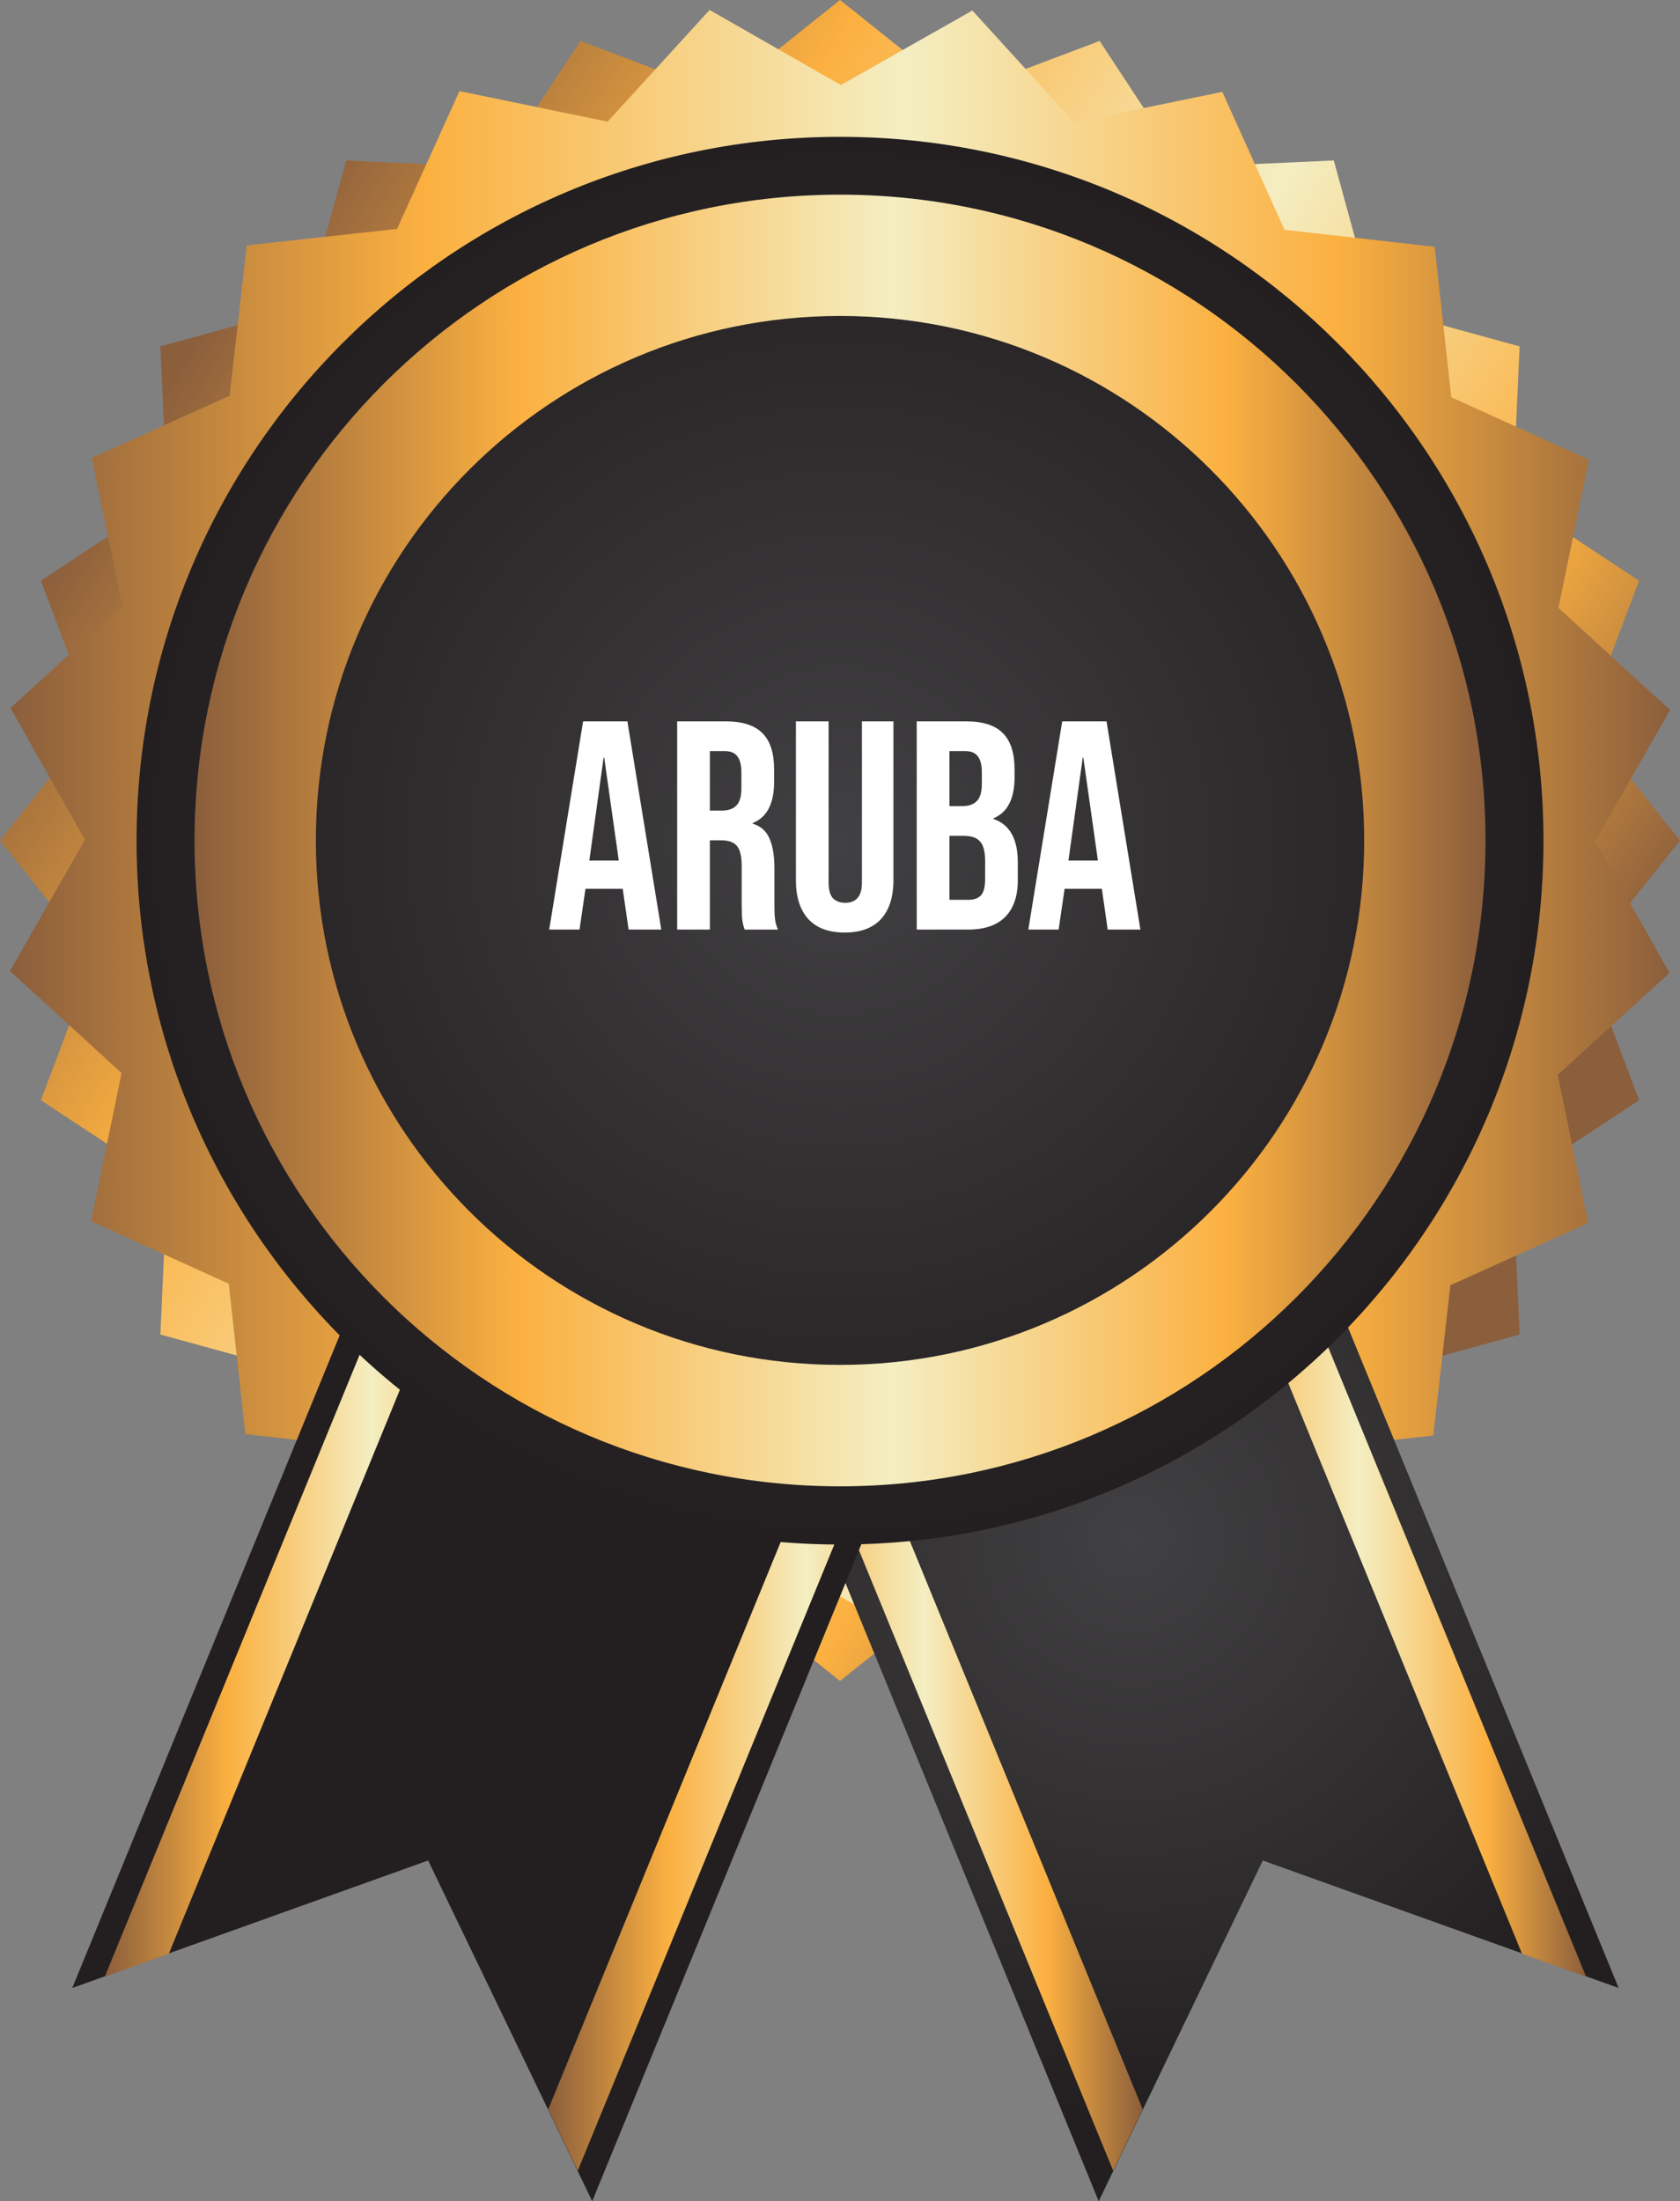
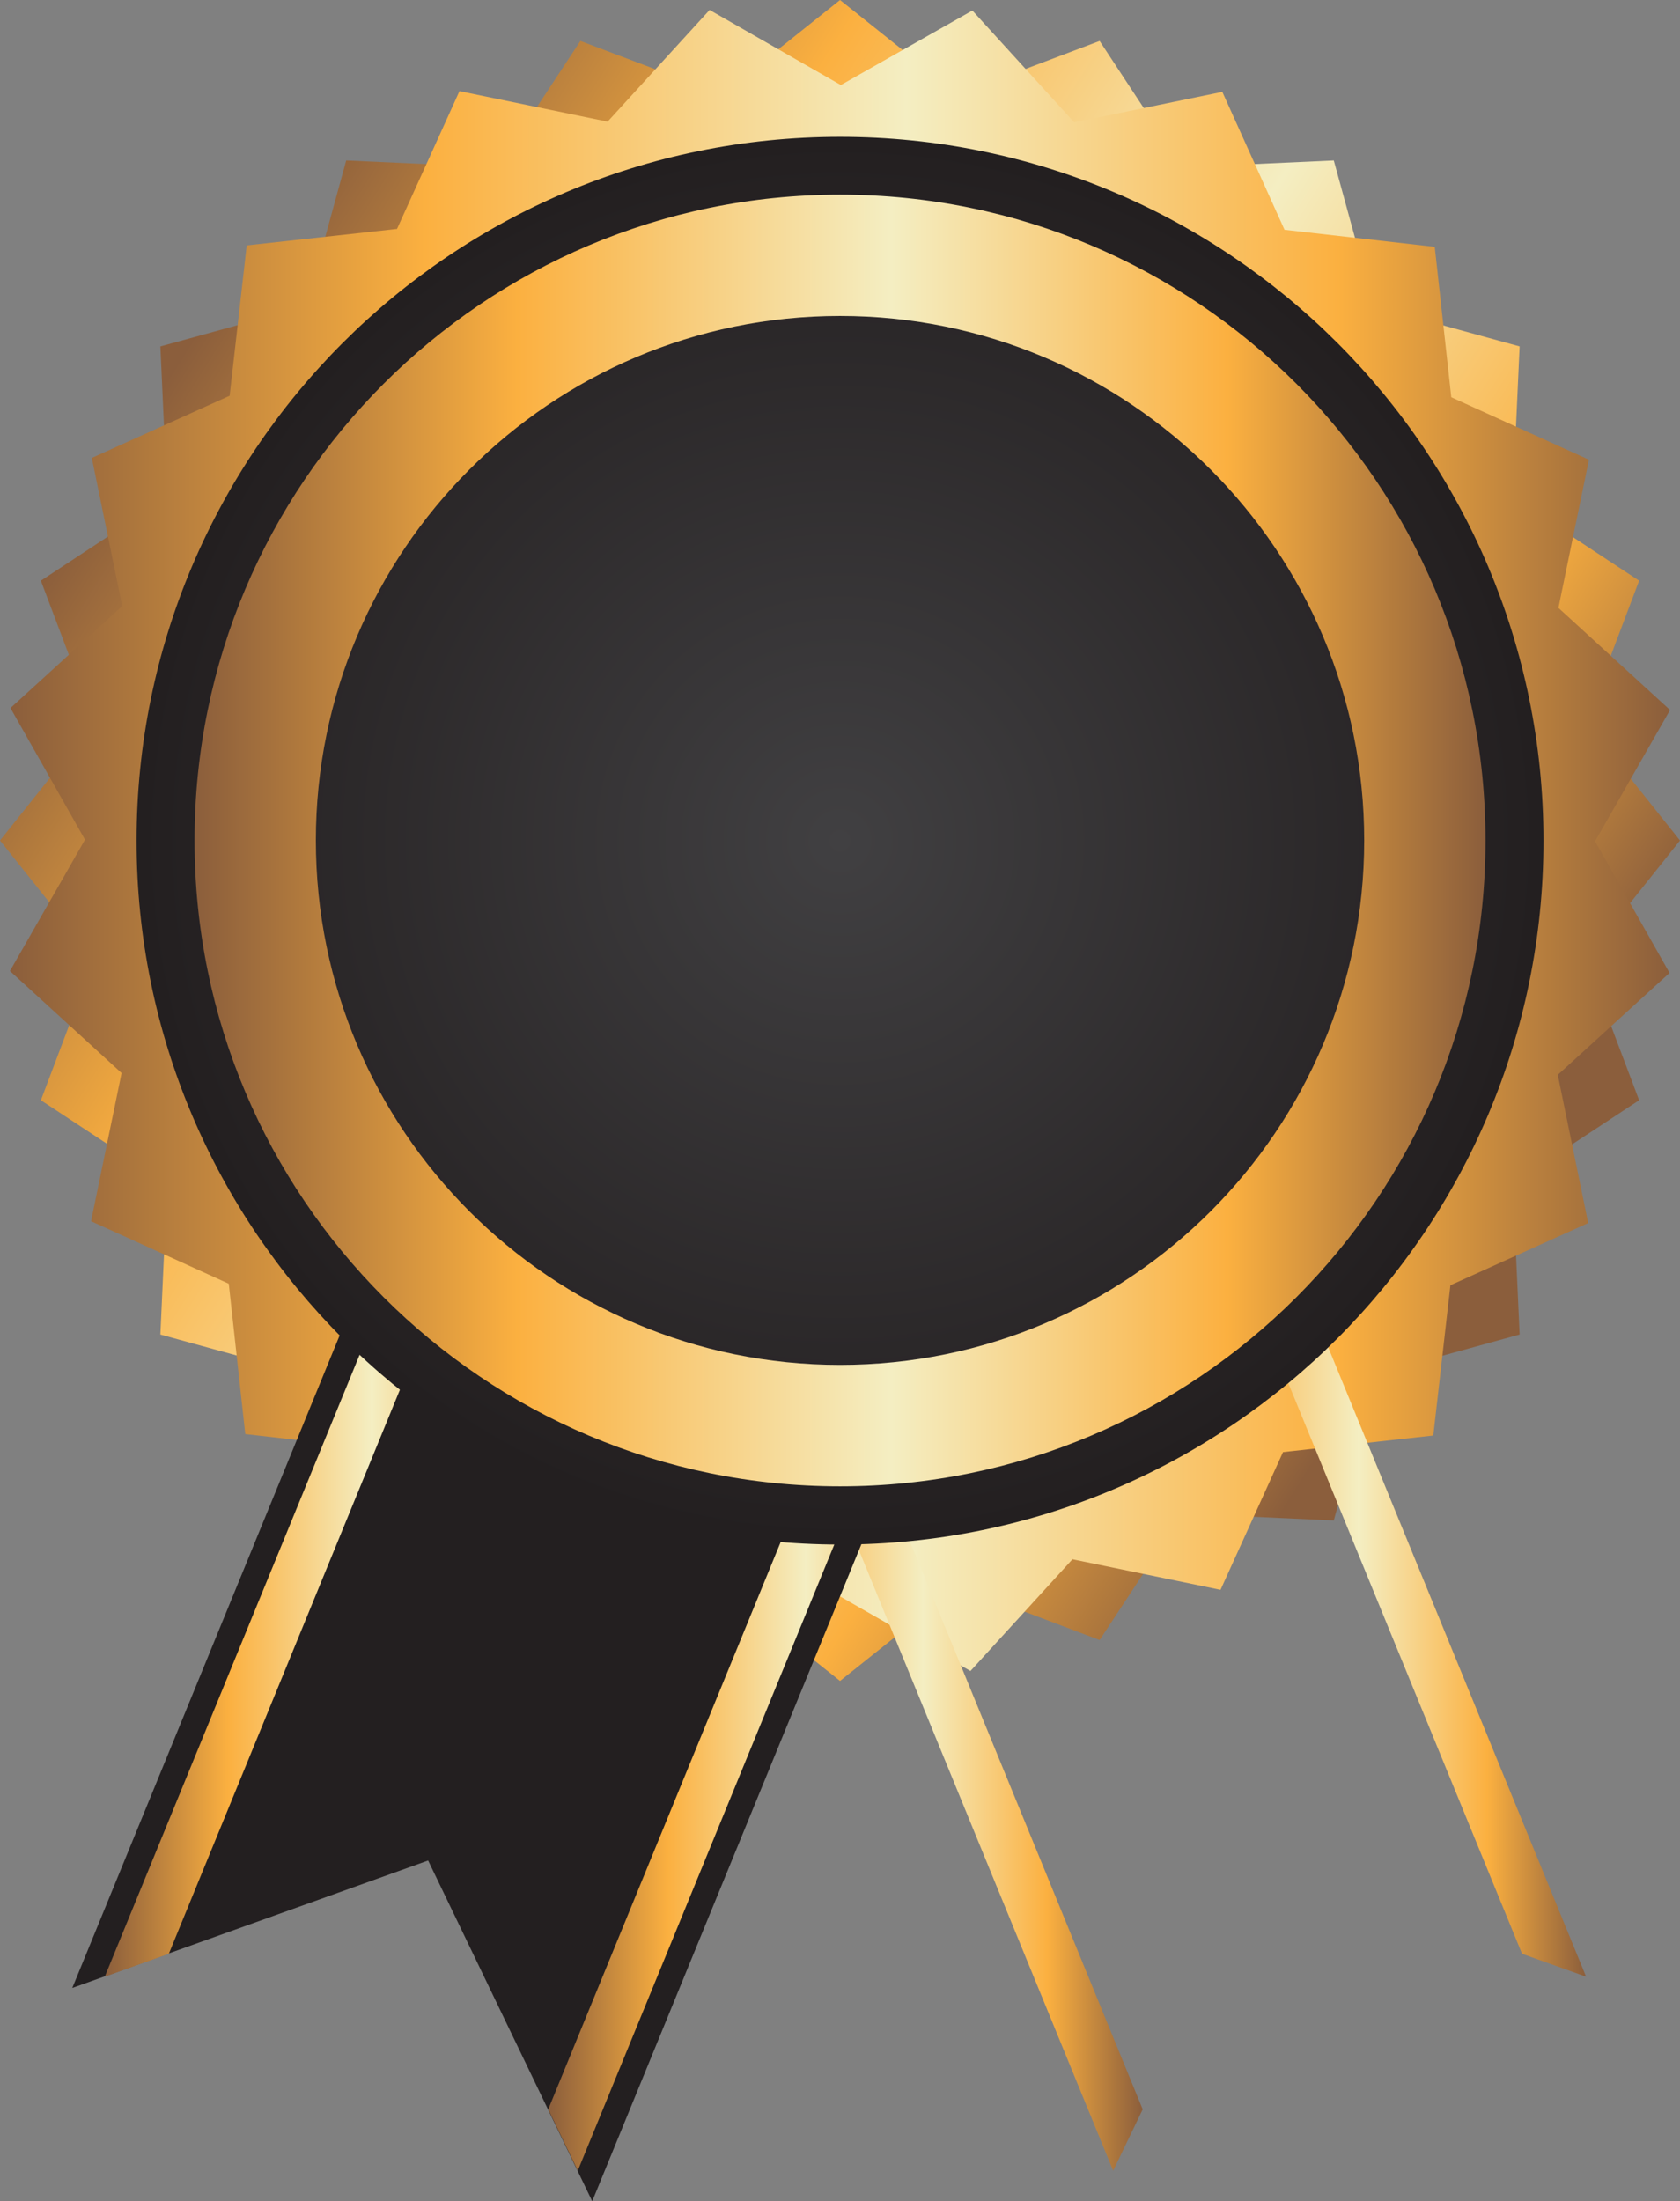
<svg xmlns="http://www.w3.org/2000/svg" width="1130" height="1480" viewBox="0 0 1130 1480" fill="none">
  <rect x="0" y="0" width="1130" height="1480" fill="#808080" stroke="none" />
  <g clip-path="url(#clip0_45_14)">
    <path d="M1130 565.108L1066.57 644.61L1102.51 739.747L1017.53 795.678L1022.12 897.273L924.043 924.188L897.132 1022.28L795.554 1017.69L739.631 1102.68L644.509 1066.74L565.019 1130.18L485.53 1066.74L390.369 1102.68L334.446 1017.69L232.868 1022.28L205.957 924.188L107.878 897.273L112.467 795.678L27.495 739.747L63.428 644.61L0 565.108L63.428 485.606L27.495 390.43L112.467 334.537L107.878 232.904L205.957 205.989L232.868 107.895L334.446 112.485L390.369 27.538L485.53 63.438L565.019 0L644.509 63.438L739.631 27.538L795.554 112.485L897.132 107.895L924.043 205.989L1022.12 232.904L1017.53 334.537L1102.51 390.43L1066.57 485.606L1130 565.108Z" fill="url(#paint0_linear_45_14)" />
    <path d="M1122.96 654.139L1047.79 722.672L1068.24 822.322L975.572 864.134L964.06 965.183L862.988 976.307L820.949 1068.92L721.354 1048.38L652.753 1123.49L564.436 1073L475.964 1123.14L407.48 1047.95L307.846 1068.41L266.04 975.685L164.968 964.211L153.884 863.123L61.25 821.077L81.784 721.466L6.689 652.855L57.167 564.563L7.039 476.038L82.212 407.505L61.756 307.894L154.467 266.082L165.94 164.993L267.051 153.908L309.052 61.26L408.685 81.796L477.286 6.69L565.564 57.176L654.037 7.079L722.559 82.263L822.154 61.766L863.999 154.492L965.033 165.966L976.155 267.093L1068.75 309.1L1048.22 408.71L1123.31 477.36L1072.87 565.652L1122.96 654.139Z" fill="url(#paint1_linear_45_14)" />
-     <path d="M565.019 1025.82C310.996 1025.82 104.378 819.132 104.378 565.069C104.378 311.006 310.996 104.356 565.019 104.356C819.043 104.356 1025.7 311.045 1025.7 565.069C1025.7 819.093 819.043 1025.82 565.019 1025.82ZM565.019 117.541C318.268 117.541 117.562 318.318 117.562 565.108C117.562 811.898 318.307 1012.67 565.019 1012.67C811.732 1012.67 1012.52 811.898 1012.52 565.108C1012.52 318.318 811.771 117.541 565.019 117.541Z" fill="url(#paint2_linear_45_14)" />
-     <path d="M1088.74 1336.63L849.376 1250.91L739.009 1480L432.252 731.501L781.943 588.134L1088.74 1336.63Z" fill="url(#paint3_radial_45_14)" />
+     <path d="M565.019 1025.82C104.378 311.006 310.996 104.356 565.019 104.356C819.043 104.356 1025.7 311.045 1025.7 565.069C1025.7 819.093 819.043 1025.82 565.019 1025.82ZM565.019 117.541C318.268 117.541 117.562 318.318 117.562 565.108C117.562 811.898 318.307 1012.67 565.019 1012.67C811.732 1012.67 1012.52 811.898 1012.52 565.108C1012.52 318.318 811.771 117.541 565.019 117.541Z" fill="url(#paint2_linear_45_14)" />
    <path d="M748.731 1459.46L768.604 1418.23L479.23 712.248L447.769 725.161L748.731 1459.46Z" fill="url(#paint4_linear_45_14)" />
    <path d="M1066.84 1329.05L1023.75 1313.61L734.42 607.62L765.881 594.746L1066.84 1329.05Z" fill="url(#paint5_linear_45_14)" />
    <path d="M48.611 1336.63L287.974 1250.91L398.341 1480L705.098 731.501L355.407 588.134L48.611 1336.63Z" fill="url(#paint6_radial_45_14)" />
    <path d="M388.619 1459.46L368.746 1418.23L658.12 712.248L689.581 725.161L388.619 1459.46Z" fill="url(#paint7_linear_45_14)" />
    <path d="M70.467 1329.05L113.556 1313.61L402.93 607.62L371.468 594.746L70.467 1329.05Z" fill="url(#paint8_linear_45_14)" />
    <path d="M1038.18 565.237C1038.18 826.574 826.354 1038.47 565.019 1038.47C303.685 1038.47 91.856 826.574 91.856 565.237C91.856 303.901 303.685 92 565.019 92C826.354 92 1038.18 303.862 1038.18 565.199V565.237Z" fill="url(#paint9_radial_45_14)" />
    <path d="M565.019 130.882C325.229 130.882 130.862 325.28 130.862 565.108C130.862 804.935 325.229 999.333 565.019 999.333C804.81 999.333 999.177 804.935 999.177 565.108C999.177 325.28 804.81 130.882 565.019 130.882ZM565.019 917.692C370.302 917.692 212.451 759.817 212.451 565.069C212.451 370.321 370.302 212.445 565.019 212.445C759.737 212.445 917.588 370.321 917.588 565.069C917.588 759.817 759.737 917.692 565.019 917.692Z" fill="url(#paint10_linear_45_14)" />
-     <path d="M392.2 485H422L444.8 625H422.8L418.8 597.2V597.6H393.8L389.8 625H369.4L392.2 485ZM416.2 578.6L406.4 509.4H406L396.4 578.6H416.2ZM455.473 485H488.073C499.407 485 507.673 487.667 512.873 493C518.073 498.2 520.673 506.267 520.673 517.2V525.8C520.673 540.333 515.873 549.533 506.273 553.4V553.8C511.607 555.4 515.34 558.667 517.473 563.6C519.74 568.533 520.873 575.133 520.873 583.4V608C520.873 612 521.007 615.267 521.273 617.8C521.54 620.2 522.207 622.6 523.273 625H500.873C500.073 622.733 499.54 620.6 499.273 618.6C499.007 616.6 498.873 613 498.873 607.8V582.2C498.873 575.8 497.807 571.333 495.673 568.8C493.673 566.267 490.14 565 485.073 565H477.473V625H455.473V485ZM485.473 545C489.873 545 493.14 543.867 495.273 541.6C497.54 539.333 498.673 535.533 498.673 530.2V519.4C498.673 514.333 497.74 510.667 495.873 508.4C494.14 506.133 491.34 505 487.473 505H477.473V545H485.473ZM568.138 627C557.471 627 549.338 624 543.738 618C538.138 611.867 535.338 603.133 535.338 591.8V485H557.337V593.4C557.337 598.2 558.271 601.667 560.138 603.8C562.138 605.933 564.938 607 568.538 607C572.138 607 574.871 605.933 576.738 603.8C578.738 601.667 579.738 598.2 579.738 593.4V485H600.938V591.8C600.938 603.133 598.138 611.867 592.538 618C586.938 624 578.804 627 568.138 627ZM616.606 485H649.806C661.14 485 669.406 487.667 674.606 493C679.806 498.2 682.406 506.267 682.406 517.2V522.8C682.406 530 681.206 535.867 678.806 540.4C676.54 544.933 673.006 548.2 668.206 550.2V550.6C679.14 554.333 684.606 564.067 684.606 579.8V591.8C684.606 602.6 681.74 610.867 676.006 616.6C670.406 622.2 662.14 625 651.206 625H616.606V485ZM647.206 542C651.606 542 654.873 540.867 657.006 538.6C659.273 536.333 660.406 532.533 660.406 527.2V519.4C660.406 514.333 659.473 510.667 657.606 508.4C655.873 506.133 653.073 505 649.206 505H638.606V542H647.206ZM651.206 605C655.073 605 657.94 604 659.806 602C661.673 599.867 662.606 596.267 662.606 591.2V579C662.606 572.6 661.473 568.2 659.206 565.8C657.073 563.267 653.473 562 648.406 562H638.606V605H651.206ZM714.466 485H744.266L767.066 625H745.066L741.066 597.2V597.6H716.066L712.066 625H691.666L714.466 485ZM738.466 578.6L728.666 509.4H728.266L718.666 578.6H738.466Z" fill="white" />
  </g>
  <defs>
    <linearGradient id="paint0_linear_45_14" x1="101.306" y1="272.577" x2="981.794" y2="827.837" gradientUnits="userSpaceOnUse">
      <stop stop-color="#8B5E3C" />
      <stop offset="0.25" stop-color="#FBB040" />
      <stop offset="0.54" stop-color="#F4EEC2" />
      <stop offset="0.8" stop-color="#FBB040" />
      <stop offset="1" stop-color="#8B5E3C" />
    </linearGradient>
    <linearGradient id="paint1_linear_45_14" x1="6.689" y1="565.108" x2="1123.31" y2="565.108" gradientUnits="userSpaceOnUse">
      <stop stop-color="#8B5E3C" />
      <stop offset="0.25" stop-color="#FBB040" />
      <stop offset="0.54" stop-color="#F4EEC2" />
      <stop offset="0.8" stop-color="#FBB040" />
      <stop offset="1" stop-color="#8B5E3C" />
    </linearGradient>
    <linearGradient id="paint2_linear_45_14" x1="104.339" y1="565.108" x2="1025.66" y2="565.108" gradientUnits="userSpaceOnUse">
      <stop stop-color="#8B5E3C" />
      <stop offset="0.25" stop-color="#FBB040" />
      <stop offset="0.54" stop-color="#F4EEC2" />
      <stop offset="0.8" stop-color="#FBB040" />
      <stop offset="1" stop-color="#8B5E3C" />
    </linearGradient>
    <radialGradient id="paint3_radial_45_14" cx="0" cy="0" r="1" gradientUnits="userSpaceOnUse" gradientTransform="translate(760.476 1034.07) scale(391.496 391.558)">
      <stop stop-color="#414042" />
      <stop offset="0.72" stop-color="#2C292A" />
      <stop offset="1" stop-color="#231F20" />
    </radialGradient>
    <linearGradient id="paint4_linear_45_14" x1="447.769" y1="1085.88" x2="768.604" y2="1085.88" gradientUnits="userSpaceOnUse">
      <stop stop-color="#8B5E3C" />
      <stop offset="0.25" stop-color="#FBB040" />
      <stop offset="0.54" stop-color="#F4EEC2" />
      <stop offset="0.8" stop-color="#FBB040" />
      <stop offset="1" stop-color="#8B5E3C" />
    </linearGradient>
    <linearGradient id="paint5_linear_45_14" x1="734.42" y1="961.878" x2="1066.84" y2="961.878" gradientUnits="userSpaceOnUse">
      <stop stop-color="#8B5E3C" />
      <stop offset="0.25" stop-color="#FBB040" />
      <stop offset="0.54" stop-color="#F4EEC2" />
      <stop offset="0.8" stop-color="#FBB040" />
      <stop offset="1" stop-color="#8B5E3C" />
    </linearGradient>
    <radialGradient id="paint6_radial_45_14" cx="0" cy="0" r="1" gradientUnits="userSpaceOnUse" gradientTransform="translate(376.835 1.945) scale(391.496 391.558)">
      <stop stop-color="#414042" />
      <stop offset="0.72" stop-color="#2C292A" />
      <stop offset="1" stop-color="#231F20" />
    </radialGradient>
    <linearGradient id="paint7_linear_45_14" x1="368.746" y1="1085.88" x2="689.581" y2="1085.88" gradientUnits="userSpaceOnUse">
      <stop stop-color="#8B5E3C" />
      <stop offset="0.25" stop-color="#FBB040" />
      <stop offset="0.54" stop-color="#F4EEC2" />
      <stop offset="0.8" stop-color="#FBB040" />
      <stop offset="1" stop-color="#8B5E3C" />
    </linearGradient>
    <linearGradient id="paint8_linear_45_14" x1="70.467" y1="961.877" x2="402.93" y2="961.877" gradientUnits="userSpaceOnUse">
      <stop stop-color="#8B5E3C" />
      <stop offset="0.25" stop-color="#FBB040" />
      <stop offset="0.54" stop-color="#F4EEC2" />
      <stop offset="0.8" stop-color="#FBB040" />
      <stop offset="1" stop-color="#8B5E3C" />
    </linearGradient>
    <radialGradient id="paint9_radial_45_14" cx="0" cy="0" r="1" gradientUnits="userSpaceOnUse" gradientTransform="translate(565.019 565.237) scale(473.163 473.237)">
      <stop stop-color="#414042" />
      <stop offset="1" stop-color="#231F20" />
    </radialGradient>
    <linearGradient id="paint10_linear_45_14" x1="130.862" y1="565.108" x2="999.177" y2="565.108" gradientUnits="userSpaceOnUse">
      <stop stop-color="#8B5E3C" />
      <stop offset="0.25" stop-color="#FBB040" />
      <stop offset="0.54" stop-color="#F4EEC2" />
      <stop offset="0.8" stop-color="#FBB040" />
      <stop offset="1" stop-color="#8B5E3C" />
    </linearGradient>
    <clipPath id="clip0_45_14">
      <rect width="1130" height="1480" fill="white" />
    </clipPath>
  </defs>
</svg>